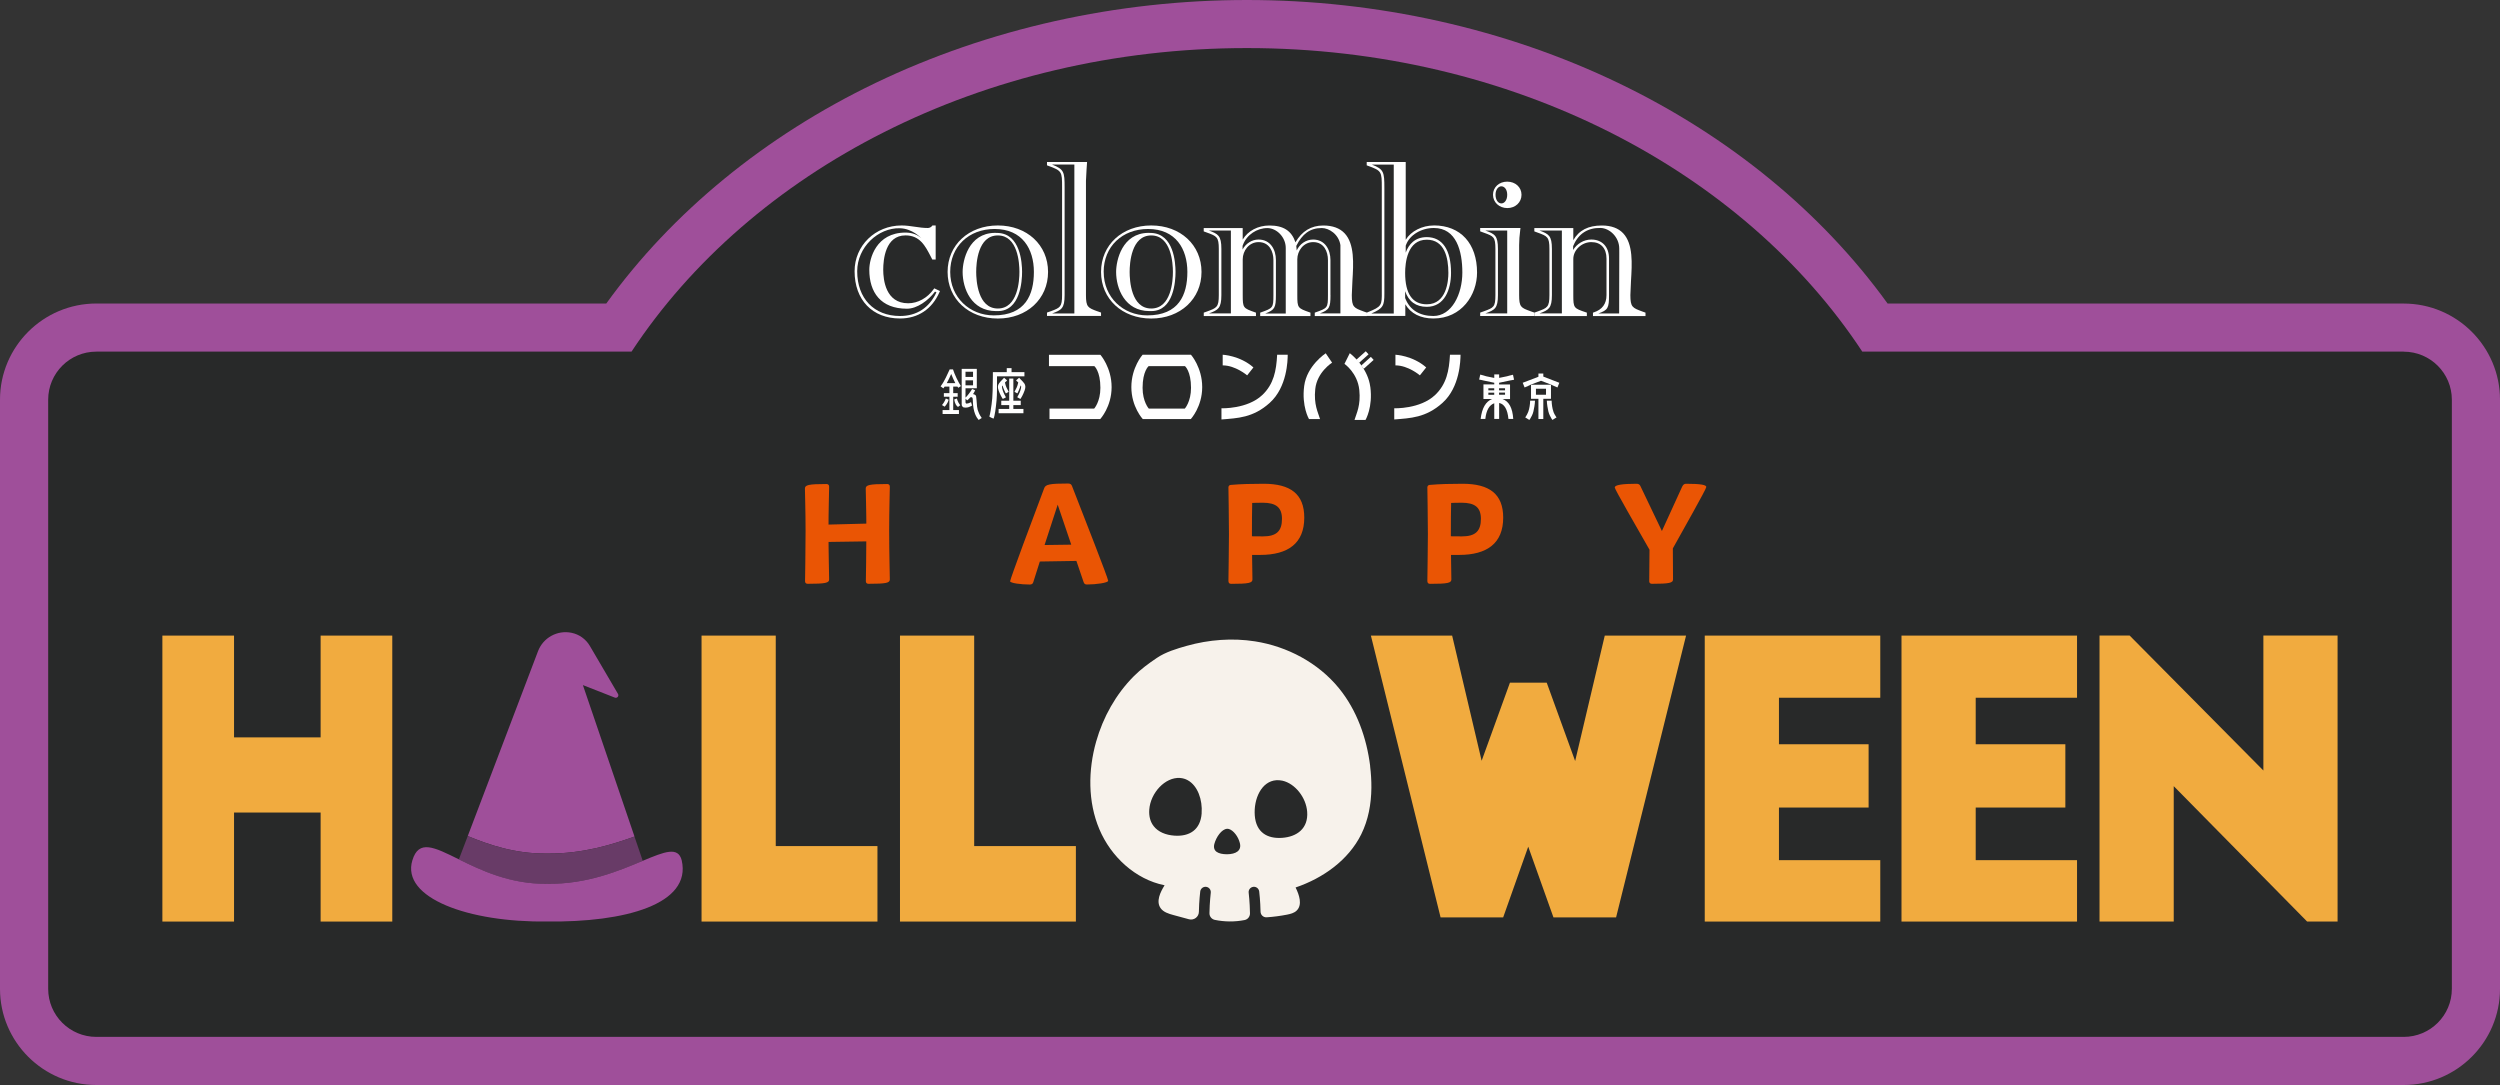
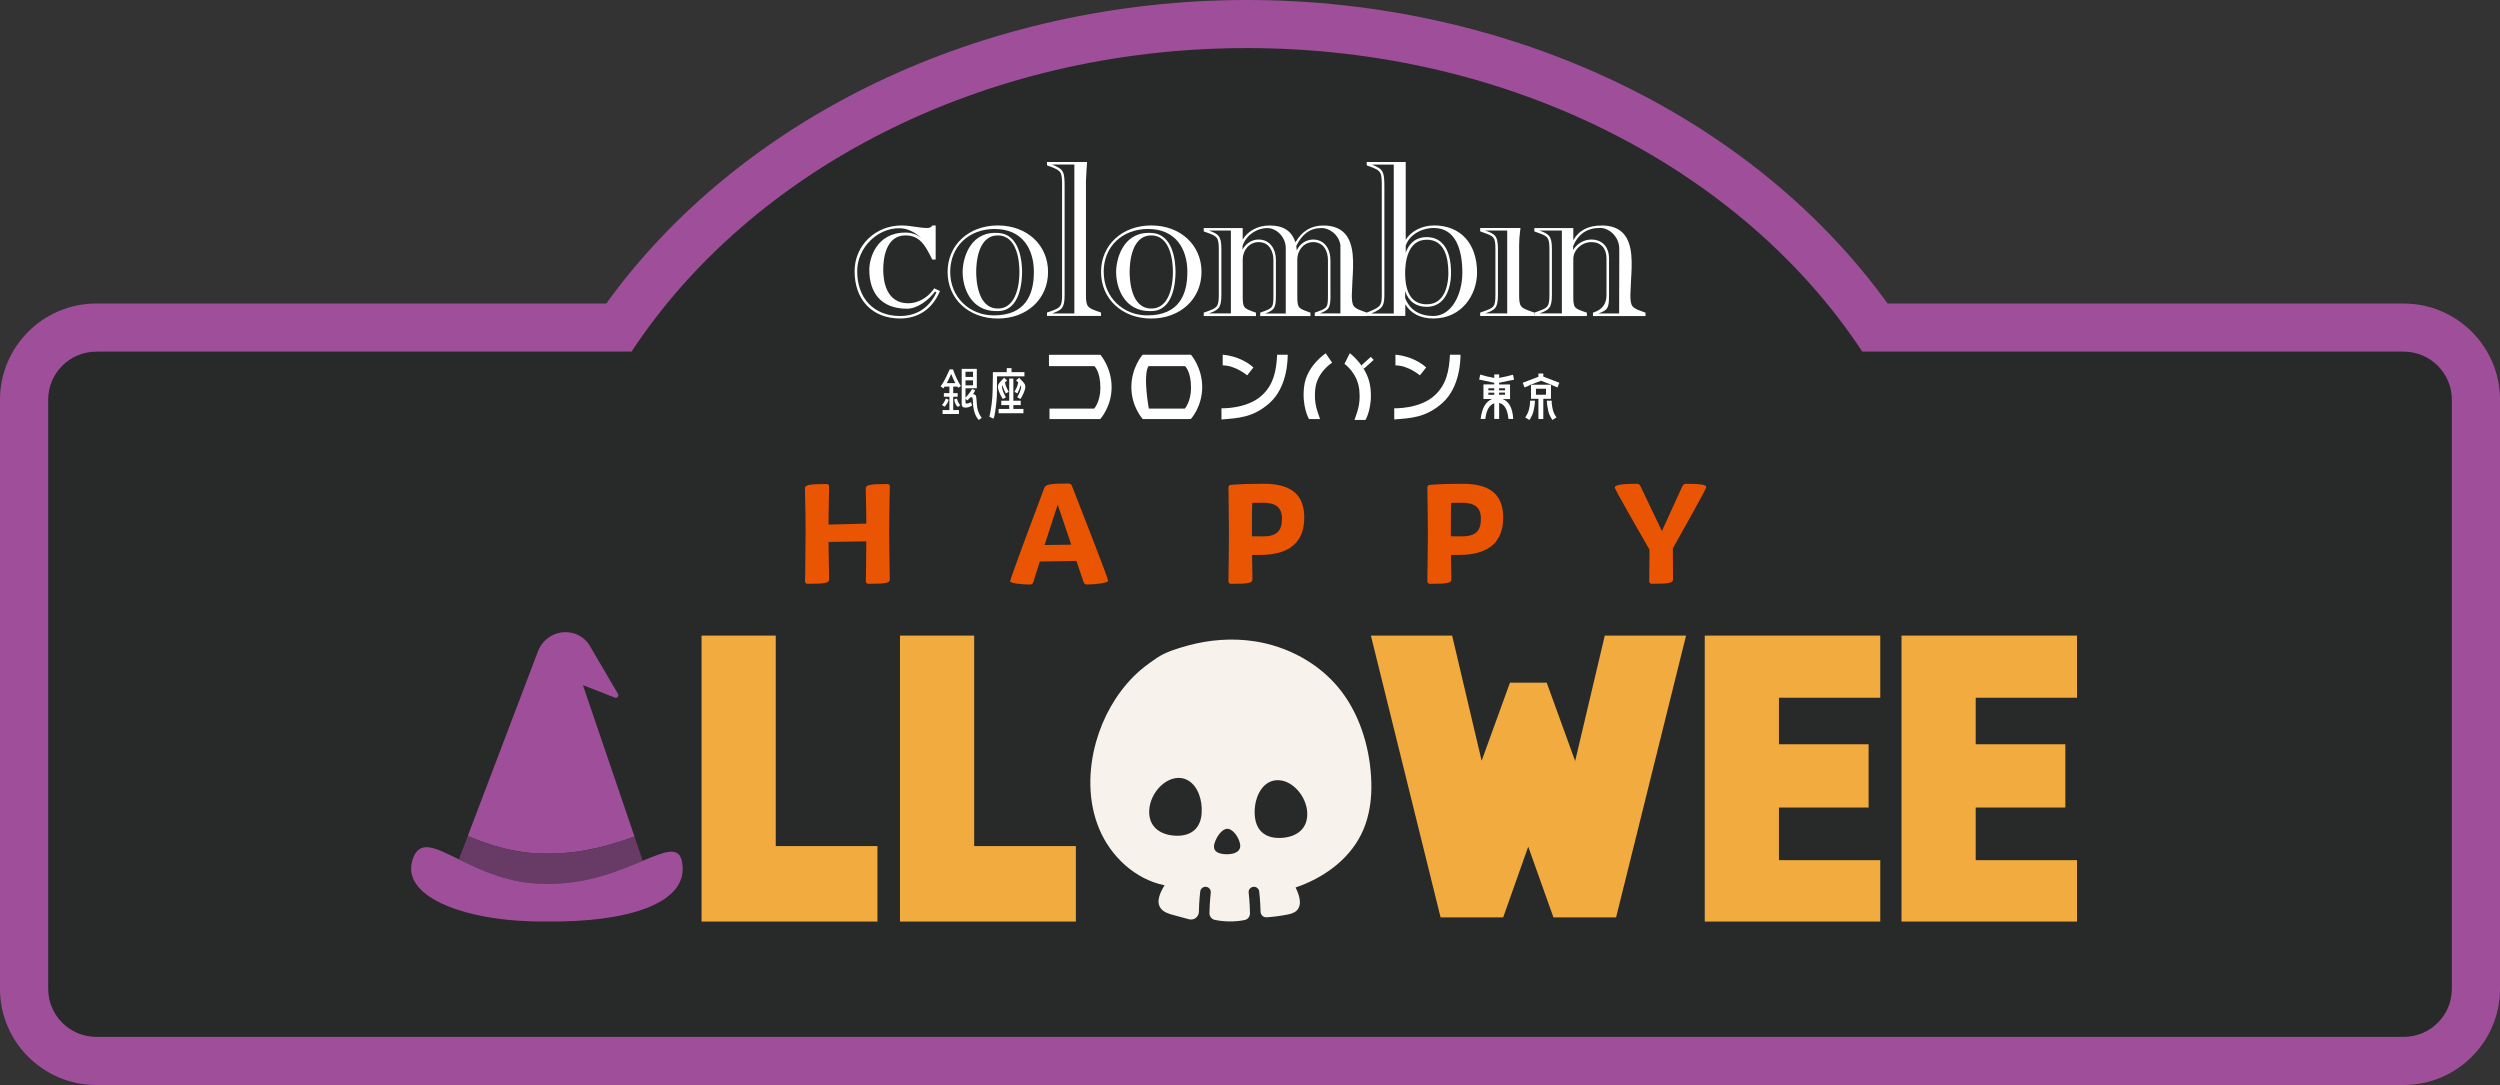
<svg xmlns="http://www.w3.org/2000/svg" width="500" height="217" viewBox="0 0 500 217" fill="none">
  <rect x="0" y="0" width="500" height="217" fill="#333333" stroke="none" />
  <g clip-path="url(#clip0_1_26)">
    <path d="M480.734 60.712H377.522C364.337 42.441 345.759 27.206 323.674 16.602C301.082 5.736 275.391 0 249.389 0C223.388 0 197.697 5.736 175.096 16.593C153.02 27.206 134.434 42.433 121.257 60.704H19.266C8.645 60.704 0 69.328 0 79.94V197.764C0 208.368 8.637 217 19.266 217H480.734C491.355 217 500 208.376 500 197.764V79.948C500 69.344 491.363 60.712 480.734 60.712Z" fill="#9F4F9A" />
    <path d="M480.734 70.326H372.458C348.636 34.144 302.458 9.614 249.381 9.614C196.304 9.614 150.127 34.144 126.305 70.326H19.266C13.947 70.326 9.637 74.63 9.637 79.94V197.764C9.637 203.074 13.947 207.378 19.266 207.378H480.742C486.061 207.378 490.371 203.074 490.371 197.764V79.948C490.371 74.638 486.061 70.334 480.742 70.334L480.734 70.326Z" fill="#282929" />
    <path d="M126.903 167.31L116.578 137.019L122.97 139.523C123.42 139.703 123.847 139.204 123.601 138.786L117.963 129.172C117.569 128.493 117.029 127.92 116.406 127.47C115.775 127.02 115.054 126.709 114.283 126.554C111.456 125.981 108.629 127.544 107.605 130.236L93.551 167.211C97.714 168.93 102.999 170.787 109.408 170.705C116.512 170.787 122.429 168.913 126.895 167.31H126.903Z" fill="#9F4F9A" />
    <path d="M128.55 172.17L126.895 167.31C122.429 168.905 116.512 170.787 109.408 170.705C102.991 170.779 97.714 168.93 93.551 167.211L91.772 171.875C96.173 174.043 102.04 176.875 109.408 176.768C117.43 176.875 123.929 174.109 128.55 172.17Z" fill="#683B67" />
    <path d="M136.344 172.072C135.631 169.241 132.935 170.329 128.55 172.162C123.929 174.101 117.43 176.875 109.407 176.76C102.04 176.858 96.173 174.035 91.772 171.867C86.839 169.437 83.75 167.825 82.472 172.072C80.193 179.599 93.756 184.509 109.375 184.296C125.002 184.509 138.351 180.835 136.344 172.072Z" fill="#9F4F9A" />
-     <path d="M46.808 127.119V147.476H64.124V127.119H78.456V184.312H64.124V162.507H46.808V184.312H32.476V127.119H46.808Z" fill="#F1AB3F" />
    <path d="M140.31 127.119H155.15V169.216H175.49V184.312H140.31V127.119Z" fill="#F1AB3F" />
    <path d="M179.997 127.119H194.837V169.216H215.177V184.312H179.997V127.119Z" fill="#F1AB3F" />
    <path d="M337.212 127.119L323.216 183.486H310.694L305.646 169.331L300.631 183.486H288.118L274.178 127.119H290.429L296.329 152.156L301.991 136.528H309.342L315.029 152.205L320.954 127.119H337.212Z" fill="#F1AB3F" />
    <path d="M340.949 127.119H376.055V139.547H355.79V148.851H373.72V161.508H355.79V172.031H376.055V184.312H340.949V127.119Z" fill="#F1AB3F" />
    <path d="M380.3 127.119H415.406V139.547H395.141V148.851H413.071V161.508H395.141V172.031H415.406V184.312H380.3V127.119Z" fill="#F1AB3F" />
-     <path d="M461.419 184.304L434.746 157.229V184.304H419.905V127.11H425.928L452.676 154.103V127.11H467.516V184.304H461.411H461.419Z" fill="#F1AB3F" />
    <path d="M274.039 153.253C273.343 147.615 271.376 142.043 267.787 137.641C263.648 132.568 257.478 129.287 251.004 128.272C246.464 127.56 241.785 127.929 237.368 129.164C235.327 129.737 233.131 130.4 231.369 131.586C229.73 132.691 228.173 133.828 226.772 135.235C223.175 138.835 220.618 143.434 219.233 148.31C217.61 154.046 217.553 160.355 219.872 165.845C222.191 171.343 227.067 175.876 232.918 177.055C232.049 178.445 231.173 180.27 232.115 181.62C232.68 182.43 233.713 182.741 234.664 183.003C235.688 183.281 236.72 183.559 237.745 183.838C237.761 183.838 237.786 183.846 237.802 183.854C238.786 184.116 239.761 183.388 239.777 182.365C239.818 180.196 240.031 178.413 240.048 178.29C240.121 177.709 240.646 177.3 241.228 177.365C241.809 177.439 242.219 177.963 242.154 178.544C242.154 178.585 241.924 180.458 241.891 182.643C241.883 183.289 242.334 183.846 242.965 183.977C244.923 184.378 246.956 184.394 248.914 184.009C249.553 183.887 250.004 183.322 249.996 182.668C249.963 180.467 249.742 178.576 249.734 178.544C249.66 177.963 250.078 177.439 250.66 177.365C251.241 177.292 251.766 177.709 251.84 178.29C251.856 178.413 252.069 180.188 252.11 182.34C252.127 182.995 252.676 183.502 253.331 183.461C254.7 183.371 256.06 183.191 257.404 182.929C258.092 182.79 258.813 182.618 259.321 182.127C260.526 180.974 259.854 178.986 259.117 177.496C264.599 175.639 269.688 172.031 272.253 166.851C273.67 163.979 274.244 160.788 274.277 157.581C274.293 156.133 274.195 154.676 274.023 153.244L274.039 153.253ZM240.334 162.662C240.088 166 237.868 167.334 234.885 167.13C233.148 167.007 231.64 166.393 230.738 165.231C230.091 164.405 229.755 163.308 229.853 161.917C230.099 158.579 233.025 155.388 236.008 155.593C236.573 155.634 237.097 155.789 237.556 156.051C239.531 157.139 240.531 159.962 240.326 162.662H240.334ZM245.415 170.852C244.538 170.852 243.801 170.705 243.325 170.37C242.866 170.034 242.686 169.519 242.866 168.799C243.252 167.367 244.333 165.861 245.374 165.763C245.513 165.747 245.653 165.763 245.792 165.804C246.669 166.058 247.66 167.31 247.972 168.619C248.365 170.141 247.169 170.836 245.415 170.852ZM256.404 167.571C254.929 167.67 253.634 167.4 252.684 166.688C251.709 165.968 251.086 164.789 250.955 163.104C250.709 159.766 252.29 156.247 255.273 156.043C255.683 156.018 256.093 156.051 256.502 156.141C259.018 156.722 261.223 159.487 261.436 162.359C261.682 165.698 259.387 167.367 256.404 167.571Z" fill="#F7F2EB" />
    <path d="M186.864 45.092H186.479L186.405 45.198C186.184 45.493 185.815 45.599 185.553 45.599C184.7 45.599 183.881 45.485 183.004 45.354C182.136 45.223 181.234 45.092 180.325 45.092C175.047 45.092 170.917 49.118 170.917 54.24C170.917 59.984 174.473 63.698 180.005 63.698C183.611 63.698 186.413 61.825 187.896 58.429L187.995 58.208L186.856 57.668L186.716 57.856C185.463 59.607 183.57 60.655 181.636 60.655C177.12 60.655 176.645 55.966 176.645 53.937C176.645 51.908 177.071 47.08 181.103 47.08C183.979 47.08 185.053 49.175 186.2 51.401L186.454 51.9H187.134V45.092H186.864ZM171.441 54.248C171.441 49.404 175.654 45.542 179.964 45.648C182.488 45.706 184.266 47.637 184.266 47.637C183.479 46.949 182.472 46.516 181.103 46.516C175.203 46.516 173.859 51.736 173.859 53.953C173.859 58.478 176.153 61.743 181.39 61.743C183.43 61.743 185.659 60.098 187.003 58.323C187.11 58.38 187.167 58.404 187.29 58.462C185.856 61.555 183.348 63.199 180.005 63.199C174.801 63.199 171.441 59.689 171.441 54.248Z" fill="white" />
    <path d="M198.935 46.573C193.731 46.655 192.526 52.055 192.526 54.387C192.526 57.676 194.247 62.193 199.181 62.217H199.566C204.065 62.217 204.417 56.22 204.417 54.387C204.417 52.554 204.065 46.745 199.566 46.589C199.369 46.581 199.066 46.573 198.935 46.573ZM195.239 54.387C195.239 52.669 195.542 47.089 199.566 47.089C203.589 47.089 203.884 52.669 203.884 54.387C203.884 56.105 203.573 61.702 199.566 61.702C195.558 61.702 195.239 56.097 195.239 54.387Z" fill="white" />
    <path d="M189.519 54.387C189.519 59.787 193.731 63.707 199.566 63.707C205.4 63.707 209.612 59.787 209.612 54.387C209.612 48.987 205.392 45.092 199.566 45.092C193.739 45.092 189.519 48.995 189.519 54.387ZM190.043 54.387C190.043 49.298 193.772 45.796 198.918 45.796C204.466 45.796 206.777 49.797 206.777 54.387C206.777 58.977 205.064 63.077 198.754 63.077C193.952 63.077 190.043 59.493 190.043 54.387Z" fill="white" />
    <path d="M229.632 46.573C224.428 46.655 223.224 52.055 223.224 54.387C223.224 57.676 224.945 62.193 229.87 62.217H230.247C234.762 62.217 235.106 56.22 235.106 54.387C235.106 52.554 234.754 46.745 230.247 46.589C230.058 46.581 229.747 46.573 229.632 46.573ZM225.928 54.387C225.928 52.669 226.239 47.089 230.247 47.089C234.254 47.089 234.582 52.669 234.582 54.387C234.582 56.105 234.27 61.702 230.247 61.702C226.223 61.702 225.928 56.097 225.928 54.387Z" fill="white" />
    <path d="M220.208 54.387C220.208 59.787 224.428 63.707 230.247 63.707C236.065 63.707 240.302 59.787 240.302 54.387C240.302 48.987 236.073 45.092 230.247 45.092C224.42 45.092 220.208 48.995 220.208 54.387ZM220.733 54.387C220.733 49.298 224.461 45.796 229.616 45.796C235.155 45.796 237.474 49.797 237.474 54.387C237.474 58.977 235.762 63.077 229.444 63.077C224.65 63.077 220.741 59.493 220.741 54.387H220.733Z" fill="white" />
    <path d="M219.471 62.258C217.586 61.555 217.192 61.416 217.192 59.018V36.149L217.315 33.825L217.414 32.401H209.399V33.072L209.571 33.13C212.415 34.169 212.415 34.3 212.415 37.483V59.01C212.415 61.407 212.03 61.547 210.145 62.25L209.399 62.512V63.191H220.208V62.512L219.471 62.25V62.258ZM212.923 59.018V37.466C212.923 34.398 212.816 33.85 210.407 32.909H214.873V62.692H210.424C212.292 62.005 212.923 61.71 212.923 59.018Z" fill="white" />
-     <path d="M301.467 41.615C303.081 41.615 304.302 40.469 304.302 38.955C304.302 37.442 303.073 36.329 301.442 36.329C299.812 36.329 298.599 37.45 298.599 38.955C298.599 40.461 299.844 41.615 301.467 41.615ZM300.27 37.262C300.852 37.262 301.442 37.834 301.442 38.955C301.442 40.076 300.86 40.682 300.279 40.682C299.598 40.682 299.107 39.954 299.107 38.955C299.107 37.851 299.705 37.262 300.27 37.262Z" fill="white" />
    <path d="M306.13 62.258C304.179 61.547 303.827 61.416 303.827 59.018V49.003C303.827 48.111 303.901 47.146 304.056 45.886L304.097 45.599H296.034V46.27L296.771 46.54C298.73 47.252 299.082 47.383 299.082 49.781V59.018C299.082 61.416 298.73 61.547 296.771 62.258L296.034 62.52V63.199H306.875V62.52L306.13 62.258ZM299.59 59.018V49.781C299.59 47.089 298.943 46.794 297.066 46.107H301.442V62.684H297.066C298.943 61.996 299.59 61.702 299.59 59.01V59.018Z" fill="white" />
    <path d="M328.46 62.299C326.485 61.571 326.076 61.424 326.076 59.018L326.198 56.212C326.412 52.734 326.657 48.807 324.633 46.655C323.658 45.624 322.224 45.1 320.372 45.1C317.643 45.1 315.808 46.041 314.66 48.038V45.608H306.867V46.279L307.49 46.508C309.473 47.228 309.883 47.383 309.883 49.789V59.026C309.883 61.44 309.473 61.587 307.49 62.307L306.867 62.528V63.208H317.373V62.528L317.201 62.471C314.767 61.653 314.66 61.62 314.66 59.026V51.793C314.66 49.993 316.348 48.422 318.266 48.422C320.184 48.422 321.298 49.658 321.298 51.728V59.026C321.298 60.766 320.454 61.915 318.766 62.471L318.594 62.528V63.208H329.099V62.528L328.477 62.307L328.46 62.299ZM310.383 59.018V49.781C310.383 47.13 309.735 46.786 307.892 46.107H312.374V62.684H307.892C309.735 62.005 310.383 61.661 310.383 59.01V59.018ZM321.806 59.018V51.72C321.806 49.371 320.446 47.907 318.258 47.907C316.734 47.907 315.349 48.782 314.628 50.001V49.208L314.701 49.077C315.709 46.679 317.643 45.534 320.11 45.591C321.962 45.64 323.83 47.44 323.847 49.666C323.847 49.993 323.855 50.28 323.855 50.55L323.83 62.692H319.676C321.593 62.021 321.806 61.604 321.806 59.018Z" fill="white" />
    <path d="M272.744 62.299C270.769 61.571 270.36 61.424 270.36 59.018L270.483 56.212C270.696 52.734 270.942 48.807 268.917 46.655C267.942 45.624 266.508 45.1 264.656 45.1C262.231 45.1 260.37 46.238 259.092 48.463C258.314 46.156 256.691 45.1 253.88 45.1C251.577 45.1 249.578 46.18 248.537 47.915V45.608H240.744V46.279L241.367 46.508C243.35 47.228 243.76 47.383 243.76 49.789V59.026C243.76 61.44 243.35 61.587 241.375 62.307L240.752 62.528V63.208H251.192V62.528L251.02 62.471C248.636 61.628 248.545 61.596 248.545 59.026V51.851C248.545 50.198 249.758 48.422 251.717 48.422C253.905 48.422 254.683 50.353 254.683 51.998V59.026C254.683 61.587 254.585 61.62 252.2 62.471L252.036 62.528V63.208H262.091V62.528L261.927 62.471C259.551 61.628 259.461 61.596 259.461 59.026V51.851C259.461 50.198 260.674 48.422 262.632 48.422C264.82 48.422 265.59 50.353 265.59 51.998V59.026C265.59 61.587 265.5 61.62 263.116 62.471L262.952 62.528V63.208H273.392V62.528L272.761 62.307L272.744 62.299ZM244.276 59.018V49.781C244.276 47.13 243.629 46.786 241.785 46.107H246.177V62.684H241.785C243.629 62.005 244.276 61.661 244.276 59.01V59.018ZM255.183 59.018V51.99C255.183 49.952 254.11 47.907 251.709 47.907C250.348 47.907 249.152 48.717 248.513 49.903V49.134H248.529L248.595 48.962C249.349 46.933 251.422 45.616 253.47 45.616C255.306 45.616 257.15 47.408 257.15 49.6V62.7H253.061C254.946 61.98 255.183 61.563 255.183 59.026V59.018ZM266.09 59.018V51.99C266.09 49.952 265.017 47.907 262.624 47.907C261.19 47.907 259.944 48.799 259.338 50.091L259.256 49.183C260.444 46.81 261.968 45.608 264.361 45.608C265.795 45.608 267.754 46.843 268.082 49.02V62.684H263.976C265.853 61.964 266.099 61.547 266.099 59.01L266.09 59.018Z" fill="white" />
    <path d="M286.782 45.092C284.422 45.092 282.177 46.238 281.144 47.956V32.565V32.401H273.343V33.072L273.507 33.13C276.358 34.161 276.358 34.283 276.358 37.589V58.224C276.383 61.121 276.383 61.285 273.507 62.463L273.343 62.528V63.191H281.062V60.851C282.152 62.725 284.127 63.698 286.675 63.698C292.354 63.698 295.411 58.961 295.411 54.51C295.411 48.7 292.109 45.084 286.782 45.084V45.092ZM285.356 47.94C288.921 47.94 289.675 51.556 289.675 54.583C289.675 56.064 289.363 60.859 285.356 60.859C282.48 60.859 281.029 58.74 281.029 54.583C281.029 52.587 281.447 47.94 285.356 47.94ZM274.285 62.692C276.629 61.677 276.875 61.145 276.875 58.724C276.875 58.568 276.875 57.357 276.875 57.357V37.597C276.875 34.406 276.768 33.842 274.367 32.917H278.751V62.7H274.293L274.285 62.692ZM286.667 63.199C283.988 63.199 282.029 62.029 281.111 59.804L281.046 59.64H281.029V58.233C281.718 60.295 283.209 61.367 285.356 61.367C288.929 61.367 290.207 57.864 290.207 54.583C290.207 49.969 288.486 47.424 285.356 47.424C283.004 47.424 281.742 48.856 281.144 50.525V49.118H281.152L281.218 48.946C281.947 46.982 284.266 45.599 286.774 45.599C291.281 45.599 292.469 50.214 292.469 54.518C292.469 58.822 290.363 63.199 286.667 63.199Z" fill="white" />
    <path d="M310.194 79.76V76.945H306.203V79.76H307.687V83.802H308.662V79.76H310.194ZM307.187 77.747H309.203V78.95H307.187V77.747Z" fill="white" />
    <path d="M306.031 80.136C306.015 80.799 305.9 81.699 305.663 82.329C305.597 82.575 305.253 83.197 305.13 83.36C305.097 83.401 305.073 83.442 305.04 83.475L305.867 83.99C305.925 83.925 305.99 83.843 306.048 83.737C306.22 83.426 306.548 82.918 306.687 82.272C306.818 81.707 306.982 80.84 306.998 80.153C306.998 80.153 306.998 80.153 306.998 80.136H306.039H306.031Z" fill="white" />
    <path d="M310.686 82.329C310.456 81.707 310.334 80.799 310.325 80.136H309.367C309.367 80.136 309.367 80.145 309.367 80.153C309.383 80.84 309.547 81.707 309.67 82.272C309.817 82.918 310.145 83.426 310.309 83.737C310.366 83.835 310.432 83.917 310.489 83.99L311.309 83.475C311.309 83.475 311.251 83.401 311.219 83.36C311.087 83.197 310.743 82.575 310.678 82.329H310.686Z" fill="white" />
    <path d="M310.924 76.193C310.03 75.849 309.391 75.612 308.662 75.317V74.703H307.687V75.35C306.99 75.628 306.351 75.857 305.49 76.193C305.294 76.266 304.999 76.397 304.54 76.553L304.917 77.494C305.515 77.273 305.753 77.109 306.195 76.921C306.195 76.921 307.08 76.585 308.203 76.152C309.326 76.585 310.211 76.921 310.211 76.921C310.653 77.109 310.891 77.264 311.489 77.494L311.866 76.553C311.407 76.397 311.112 76.266 310.915 76.193H310.924Z" fill="white" />
    <path d="M300.475 79.809H302.008V76.888H299.82V76.553C300.492 76.405 301.123 76.283 301.959 76.103C302.172 76.062 302.344 76.021 302.811 75.947L302.598 74.949C301.967 75.08 301.852 75.145 301.385 75.26C301.385 75.26 300.729 75.399 299.828 75.579V74.875H298.853V75.587C297.935 75.399 297.255 75.26 297.263 75.26C296.788 75.145 296.673 75.047 296.05 74.916L295.829 75.914C296.304 75.988 296.484 76.053 296.681 76.094C297.533 76.274 298.173 76.405 298.853 76.553V76.88H296.689V79.801H298.427C297.165 80.284 296.386 81.609 296.132 83.769V83.786H297.066C297.255 82.043 297.861 81.004 298.853 80.652V83.786H299.828V80.595C300.877 80.799 301.5 81.871 301.688 83.786H302.647C302.508 81.568 301.778 80.243 300.483 79.801L300.475 79.809ZM301.008 78.95H299.811V78.525H301.008V78.95ZM301.008 77.649V78.066H299.811V77.649H301.008ZM297.673 77.649H298.845V78.066H297.673V77.649ZM297.673 78.533H298.845V78.958H297.673V78.533Z" fill="white" />
    <path d="M199.41 75.268H204.884V74.433H202.311V73.632H201.352V74.433H198.574V75.268C198.566 76.937 198.541 79.506 198.32 80.848C198.255 81.437 198.017 82.886 197.878 83.287C197.845 83.393 198.705 83.728 198.705 83.728C198.967 83.205 199.156 81.634 199.312 80.071C199.435 78.868 199.394 76.872 199.402 75.268H199.41Z" fill="white" />
    <path d="M202.671 81.02H204.147V80.145H202.671V75.71H201.844V80.145H200.254V81.02H201.844V81.789H199.721V82.648H204.687V81.789H202.671V81.02Z" fill="white" />
    <path d="M201.139 79.482L201.188 79.449L201.155 79.4C200.803 78.786 200.557 78.214 200.451 77.723C200.41 77.575 200.393 77.445 200.393 77.338C200.393 77.256 200.475 77.134 200.5 77.085C200.688 77.755 201.073 78.541 201.139 78.639C201.205 78.68 201.139 78.721 201.688 78.402L201.745 78.361L201.713 78.312C201.377 77.723 201.172 77.273 201.057 76.773L200.992 76.495C201.311 76.225 201.401 76.127 201.409 76.094V76.07L200.811 75.546L200.754 75.62L200.467 75.923C200.238 76.16 199.943 76.454 199.811 76.667C199.566 77.052 199.484 77.395 199.721 78.083C200 78.917 200.442 79.629 200.533 79.768C200.576 79.796 200.781 79.703 201.147 79.49L201.139 79.482Z" fill="white" />
    <path d="M204.835 76.659C204.696 76.446 204.401 76.152 204.171 75.914L203.884 75.612L203.835 75.538L203.229 76.062V76.086C203.229 76.086 203.319 76.225 203.647 76.487L203.581 76.765C203.466 77.264 203.262 77.715 202.926 78.304L202.901 78.353L202.95 78.394C203.499 78.713 203.434 78.672 203.499 78.631C203.557 78.533 203.942 77.739 204.13 77.076C204.155 77.125 204.237 77.248 204.237 77.33C204.237 77.436 204.22 77.567 204.179 77.715C204.073 78.205 203.827 78.786 203.475 79.392L203.45 79.441L203.499 79.474C204.048 79.793 204.048 79.793 204.122 79.752C204.212 79.621 204.646 78.901 204.933 78.066C205.171 77.371 205.081 77.035 204.843 76.651L204.835 76.659Z" fill="white" />
    <path d="M192.174 77.207C191.682 76.487 190.871 74.793 190.601 73.877H189.937C189.601 74.63 188.839 76.332 188.265 77.06C188.232 77.117 188.175 77.191 188.118 77.273L188.675 77.674C188.757 77.559 188.839 77.436 188.921 77.322H189.88V78.631H188.773V79.343H189.88V82.01H188.519V82.804H191.789V82.01H190.642V79.343H191.535V78.631H190.642V77.322H191.486C191.535 77.379 191.6 77.453 191.658 77.559L192.174 77.215V77.207ZM190.24 74.793C190.47 75.399 190.797 76.103 191.06 76.626H189.355C189.642 76.119 189.961 75.44 190.24 74.793Z" fill="white" />
    <path d="M190.846 79.891C190.953 80.717 191.297 81.216 191.6 81.388L192.051 81.037C191.83 80.783 191.51 80.292 191.379 79.695L190.846 79.891Z" fill="white" />
    <path d="M189.74 79.948L189.158 79.695C188.986 80.226 188.618 80.766 188.396 81.012L188.929 81.339C189.15 81.102 189.576 80.595 189.74 79.948Z" fill="white" />
    <path d="M195.739 82.485C195.37 81.74 195.386 80.947 195.304 79.997C195.247 79.269 195.231 79.171 195.083 79.016C194.952 78.909 194.764 78.835 194.608 78.819C194.764 78.606 194.952 78.254 195.034 78.058L194.419 77.796C194.182 78.271 193.428 79.228 193.1 79.531V77.649H195.362V73.771H192.338V73.787V80.873C192.338 81.388 192.756 81.487 192.756 81.487C193.592 81.634 194.1 81.266 194.411 81.11L194.206 80.431C193.985 80.529 193.813 80.66 193.411 80.709C193.256 80.75 193.1 80.685 193.1 80.423V79.719L193.428 80.079C193.551 79.997 193.821 79.752 194.1 79.449C194.37 79.425 194.559 79.4 194.567 80.079C194.6 82.526 195.329 83.532 195.731 83.99L196.345 83.597C196.157 83.319 195.903 82.943 195.731 82.493L195.739 82.485ZM193.1 77.06V76.07H194.608V77.06H193.1ZM194.608 75.383H193.1V74.343H194.608V75.383Z" fill="white" />
-     <path d="M238.204 70.948H228.518C228.518 70.948 226.272 73.476 226.272 77.42C226.272 81.364 228.55 83.81 228.55 83.81H238.163C238.163 83.81 240.441 81.356 240.441 77.42C240.441 73.484 238.196 70.948 238.196 70.948H238.204ZM236.958 81.724H229.763C229.763 81.724 228.518 80.365 228.518 77.559C228.518 74.213 229.73 73.222 229.73 73.222H236.991C236.991 73.222 238.204 74.213 238.204 77.559C238.204 80.365 236.958 81.724 236.958 81.724Z" fill="white" />
+     <path d="M238.204 70.948H228.518C228.518 70.948 226.272 73.476 226.272 77.42C226.272 81.364 228.55 83.81 228.55 83.81H238.163C238.163 83.81 240.441 81.356 240.441 77.42C240.441 73.484 238.196 70.948 238.196 70.948H238.204ZM236.958 81.724H229.763C228.518 74.213 229.73 73.222 229.73 73.222H236.991C236.991 73.222 238.204 74.213 238.204 77.559C238.204 80.365 236.958 81.724 236.958 81.724Z" fill="white" />
    <path d="M209.784 73.222H218.864C218.864 73.222 220.077 74.213 220.077 77.559C220.077 80.365 218.831 81.724 218.831 81.724H209.899V83.818H220.044C220.044 83.818 222.322 81.364 222.322 77.428C222.322 73.493 220.077 70.956 220.077 70.956H209.793V73.231L209.784 73.222Z" fill="white" />
    <path d="M244.538 73.075V70.948C244.538 70.948 247.98 71.095 250.684 73.484L249.43 75.072C249.43 75.072 247.095 73.075 244.538 73.075Z" fill="white" />
    <path d="M244.276 81.658C244.276 81.658 249.471 81.847 252.463 78.999C254.749 76.831 255.265 74.147 255.429 70.948H257.543C257.535 72.011 257.461 77.42 253.938 80.578C250.611 83.573 247.497 83.63 244.292 83.892V81.658H244.276Z" fill="white" />
    <path d="M279.087 73.075V70.948C279.087 70.948 282.529 71.095 285.241 73.484L283.979 75.072C283.979 75.072 281.652 73.075 279.087 73.075Z" fill="white" />
    <path d="M278.833 81.658C278.833 81.658 284.029 81.847 287.02 78.999C289.306 76.831 289.822 74.147 289.994 70.948H292.108C292.092 72.011 292.018 77.42 288.495 80.578C285.159 83.573 282.054 83.63 278.849 83.892V81.658H278.833Z" fill="white" />
    <path d="M265.148 70.661L266.418 72.535C266.418 72.535 263.402 74.409 263.05 77.821C262.73 80.897 263.599 82.46 264.009 83.81H261.796C261.796 83.81 260.305 81.29 260.837 77.199C261.37 73.116 265.14 70.661 265.14 70.661H265.148Z" fill="white" />
    <path d="M274.056 77.371C273.834 75.669 273.089 74.213 272.285 73.1L271.958 72.658C271.859 72.535 271.761 72.421 271.671 72.306L271.302 71.889C270.556 71.079 269.958 70.637 269.958 70.637L268.893 72.772C268.893 72.772 271.507 74.573 271.859 77.984C272.179 81.069 271.31 82.632 270.901 83.982H273.105C273.105 83.982 274.605 81.454 274.064 77.371H274.056Z" fill="white" />
-     <path d="M271.802 72.576L273.711 70.866L273.154 70.252L271.245 71.962L271.802 72.576Z" fill="white" />
    <path d="M272.736 73.771L274.728 71.979L274.17 71.373L272.236 73.108L272.736 73.771Z" fill="white" />
    <path d="M161.01 116.244C161.01 115.344 161.116 110.82 161.116 106.213C161.116 102.171 160.985 98.522 160.985 97.704C160.985 97.008 161.682 96.804 165.287 96.804C165.648 96.804 165.828 97.008 165.828 97.319C165.828 98.219 165.697 101.999 165.697 106.115C165.697 110.64 165.828 115.115 165.828 115.884C165.828 116.58 165.107 116.76 161.526 116.76C161.19 116.76 161.01 116.555 161.01 116.244ZM163.329 104.978L175.408 104.667L175.514 108.242L163.411 108.422L163.337 104.978H163.329ZM173.171 116.244C173.171 115.344 173.277 110.82 173.277 106.213C173.277 102.171 173.146 98.522 173.146 97.704C173.146 97.008 173.842 96.804 177.448 96.804C177.784 96.804 177.964 97.008 177.964 97.319C177.964 98.219 177.833 101.999 177.833 106.115C177.833 110.64 177.964 115.115 177.964 115.884C177.964 116.58 177.268 116.76 173.687 116.76C173.351 116.76 173.171 116.555 173.171 116.244Z" fill="#EA5504" />
    <path d="M202.032 116.22C202.032 115.811 206.695 103.284 208.834 97.654C209.088 96.885 209.94 96.705 213.628 96.705C214.038 96.705 214.275 96.861 214.398 97.196C216.816 103.398 221.634 115.688 221.634 116.154C221.634 116.564 219.217 116.899 217.381 116.899C217.02 116.899 216.84 116.768 216.709 116.384L214.775 110.697L214.595 109.952L210.858 98.923H212.194L208.613 109.928L208.457 110.754L206.654 116.441C206.58 116.752 206.318 116.907 205.982 116.907C204.179 116.907 202.016 116.621 202.016 116.236L202.032 116.22ZM206.179 109.044L217.176 108.889V112.153L206.179 112.333V109.044Z" fill="#EA5504" />
    <path d="M245.685 116.244C245.685 114.551 245.792 110.558 245.792 106.835C245.792 102.826 245.685 98.735 245.685 97.475C245.685 97.221 245.866 97.008 246.12 96.984C248.152 96.804 250.397 96.754 252.741 96.754C258.076 96.754 260.854 98.784 260.854 103.521C260.854 108.635 257.658 110.983 252.045 110.983H249.701V107.252C250.676 107.277 251.684 107.277 252.61 107.277C255.29 107.277 256.396 106.221 256.396 103.783C256.396 101.516 255.241 100.543 252.536 100.543C251.405 100.543 250.266 100.567 249.217 100.698L250.455 99.487C250.406 101.958 250.381 104.478 250.381 108.103C250.381 110.214 250.488 114.534 250.488 115.893C250.488 116.588 249.766 116.768 246.21 116.768C245.874 116.768 245.694 116.564 245.694 116.253L245.685 116.244Z" fill="#EA5504" />
    <path d="M285.471 116.244C285.471 114.551 285.577 110.558 285.577 106.835C285.577 102.826 285.471 98.735 285.471 97.475C285.471 97.221 285.651 97.008 285.905 96.984C287.937 96.804 290.183 96.754 292.526 96.754C297.861 96.754 300.639 98.784 300.639 103.521C300.639 108.635 297.443 110.983 291.83 110.983H289.486V107.252C290.461 107.277 291.469 107.277 292.395 107.277C295.075 107.277 296.181 106.221 296.181 103.783C296.181 101.516 295.026 100.543 292.322 100.543C291.191 100.543 290.052 100.567 289.003 100.698L290.24 99.487C290.191 101.958 290.166 104.478 290.166 108.103C290.166 110.214 290.273 114.534 290.273 115.893C290.273 116.588 289.552 116.768 285.995 116.768C285.659 116.768 285.479 116.564 285.479 116.253L285.471 116.244Z" fill="#EA5504" />
    <path d="M322.962 97.475C322.962 96.984 324.51 96.754 327.288 96.754C327.649 96.754 327.903 96.861 328.059 97.164L333.467 108.48L331.353 108.455L336.45 97.294C336.655 96.91 336.86 96.754 337.22 96.754C340.211 96.754 341.26 96.984 341.26 97.401C341.26 97.818 336.622 105.968 334.303 110.157L330.05 110.206C327.624 105.935 322.937 97.859 322.937 97.475H322.962ZM329.845 116.195C329.845 115.524 329.87 111.924 329.919 107.809H334.557C334.582 111.793 334.606 115.271 334.606 115.884C334.606 116.58 333.885 116.76 330.378 116.76C330.017 116.76 329.837 116.555 329.837 116.195H329.845Z" fill="#EA5504" />
  </g>
  <defs>
    <clipPath id="clip0_1_26">
      <rect width="500" height="217" fill="white" />
    </clipPath>
  </defs>
</svg>